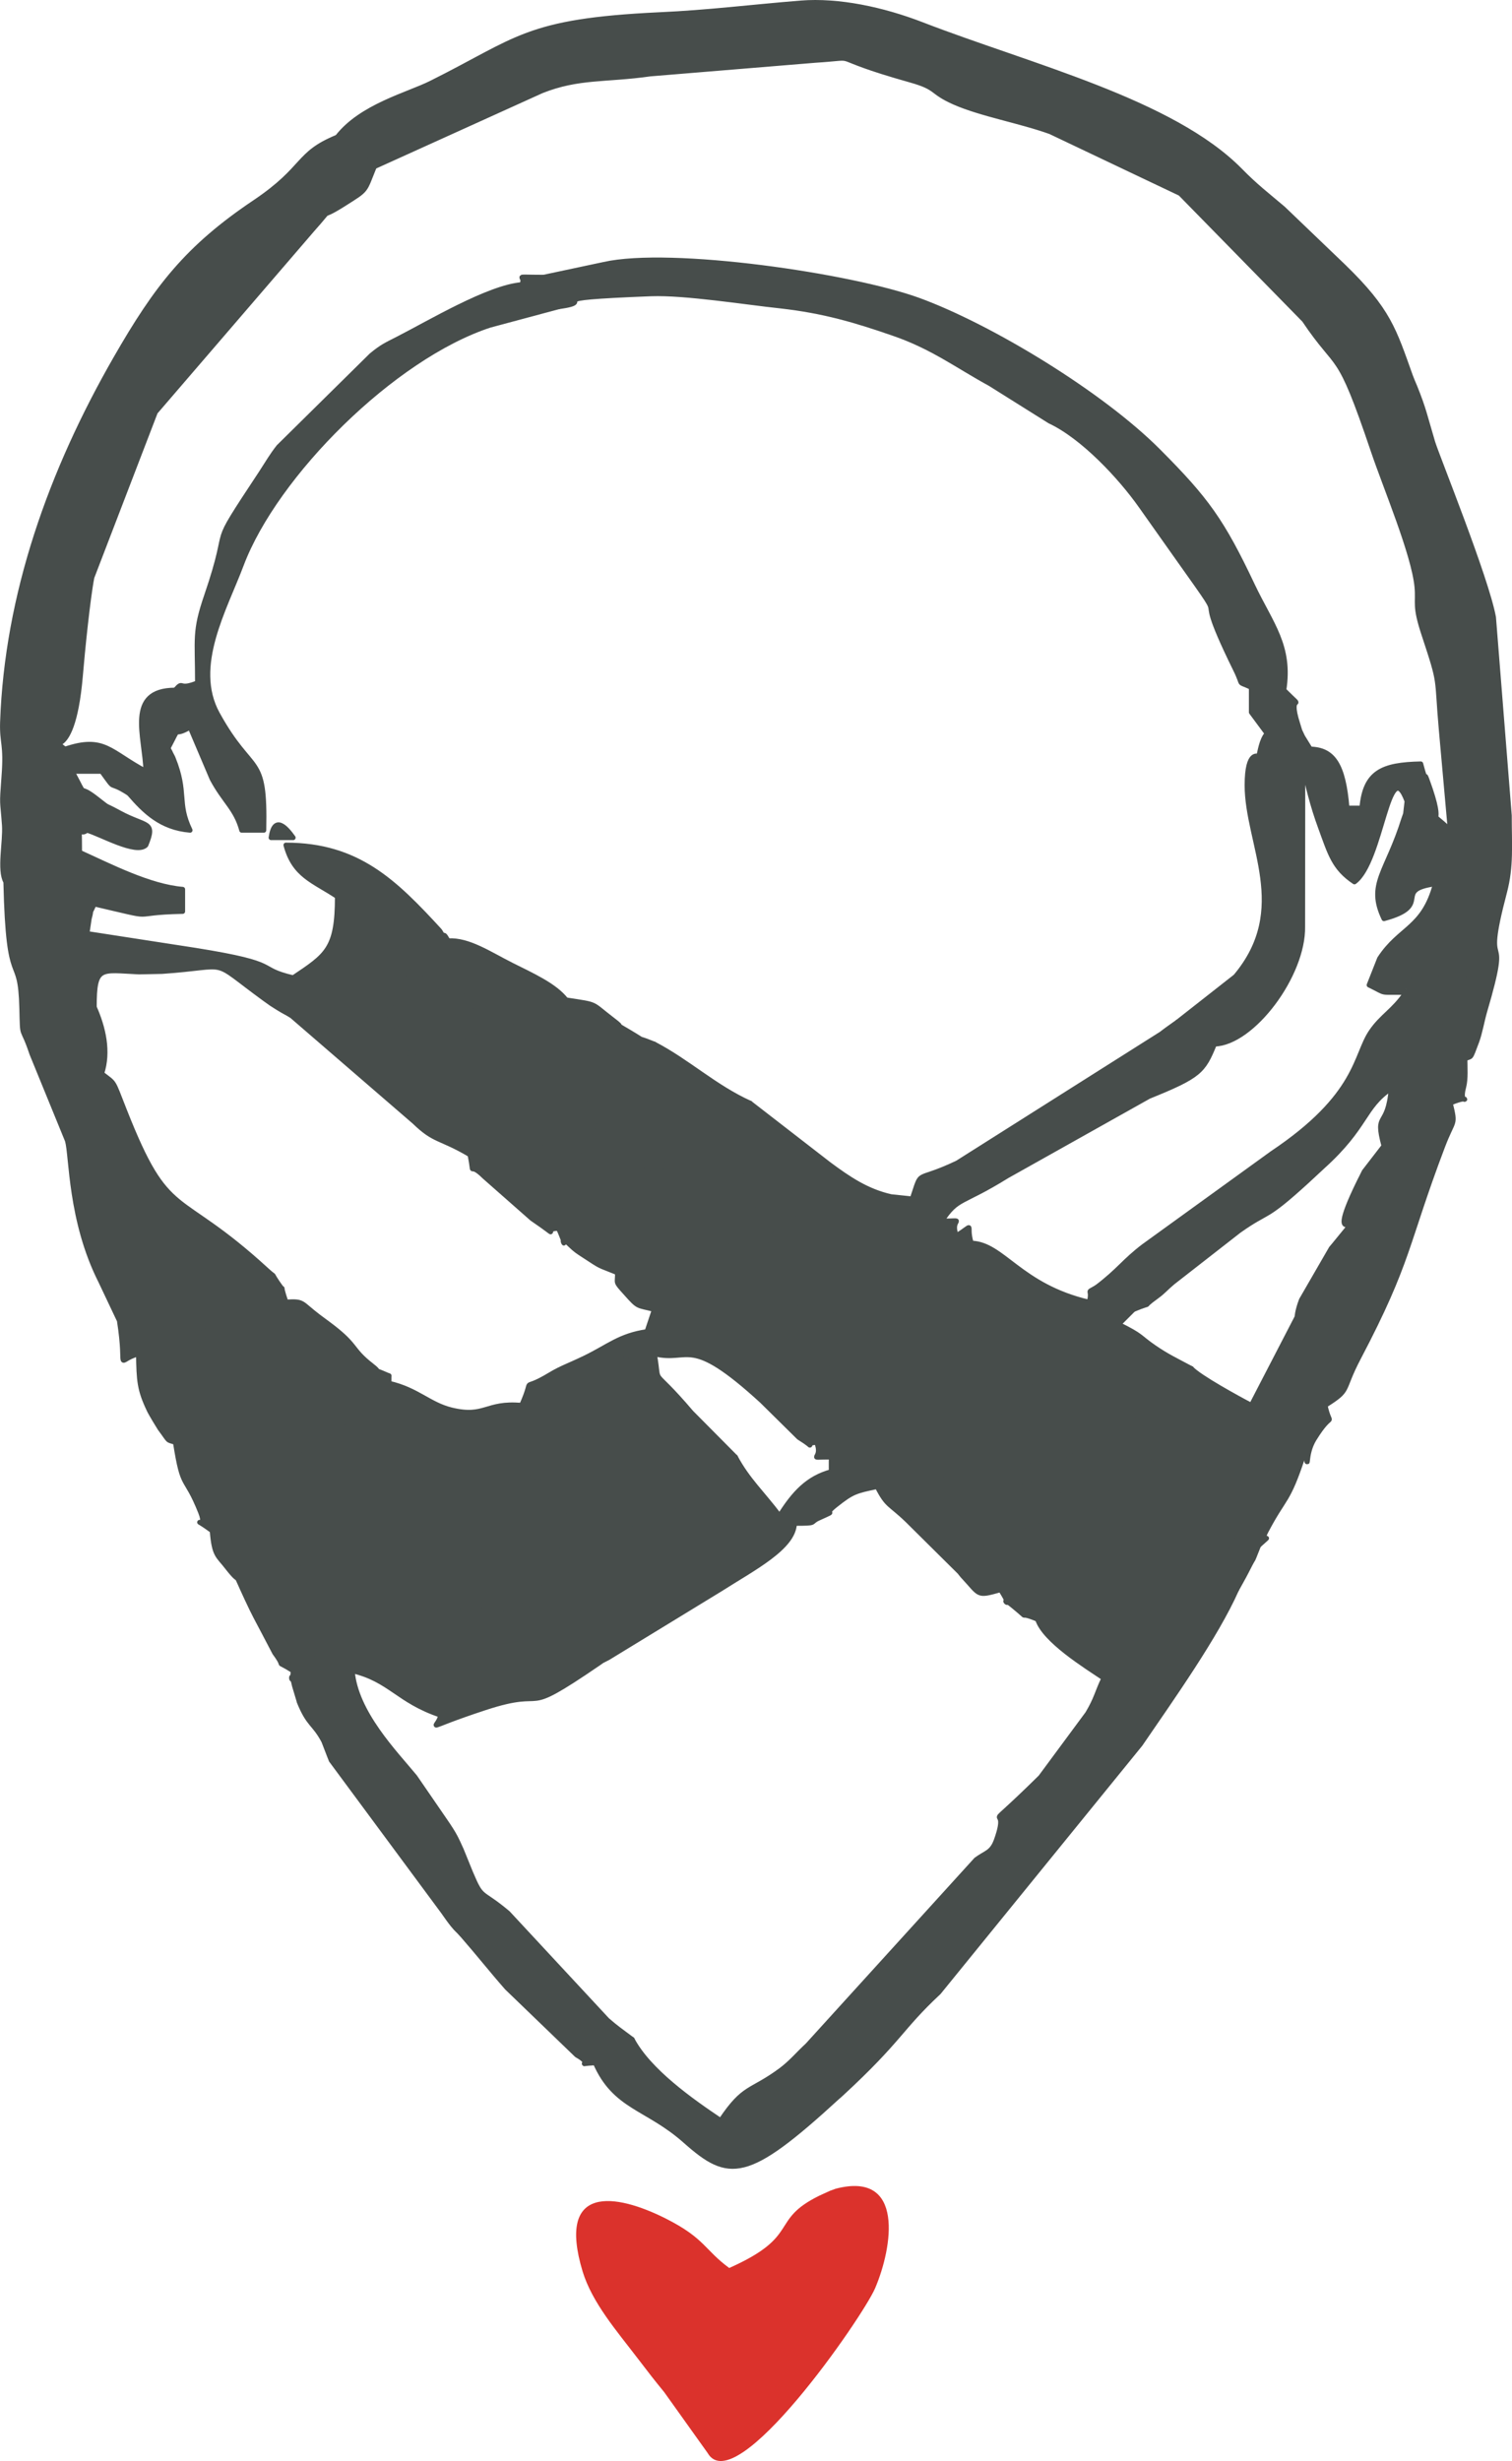
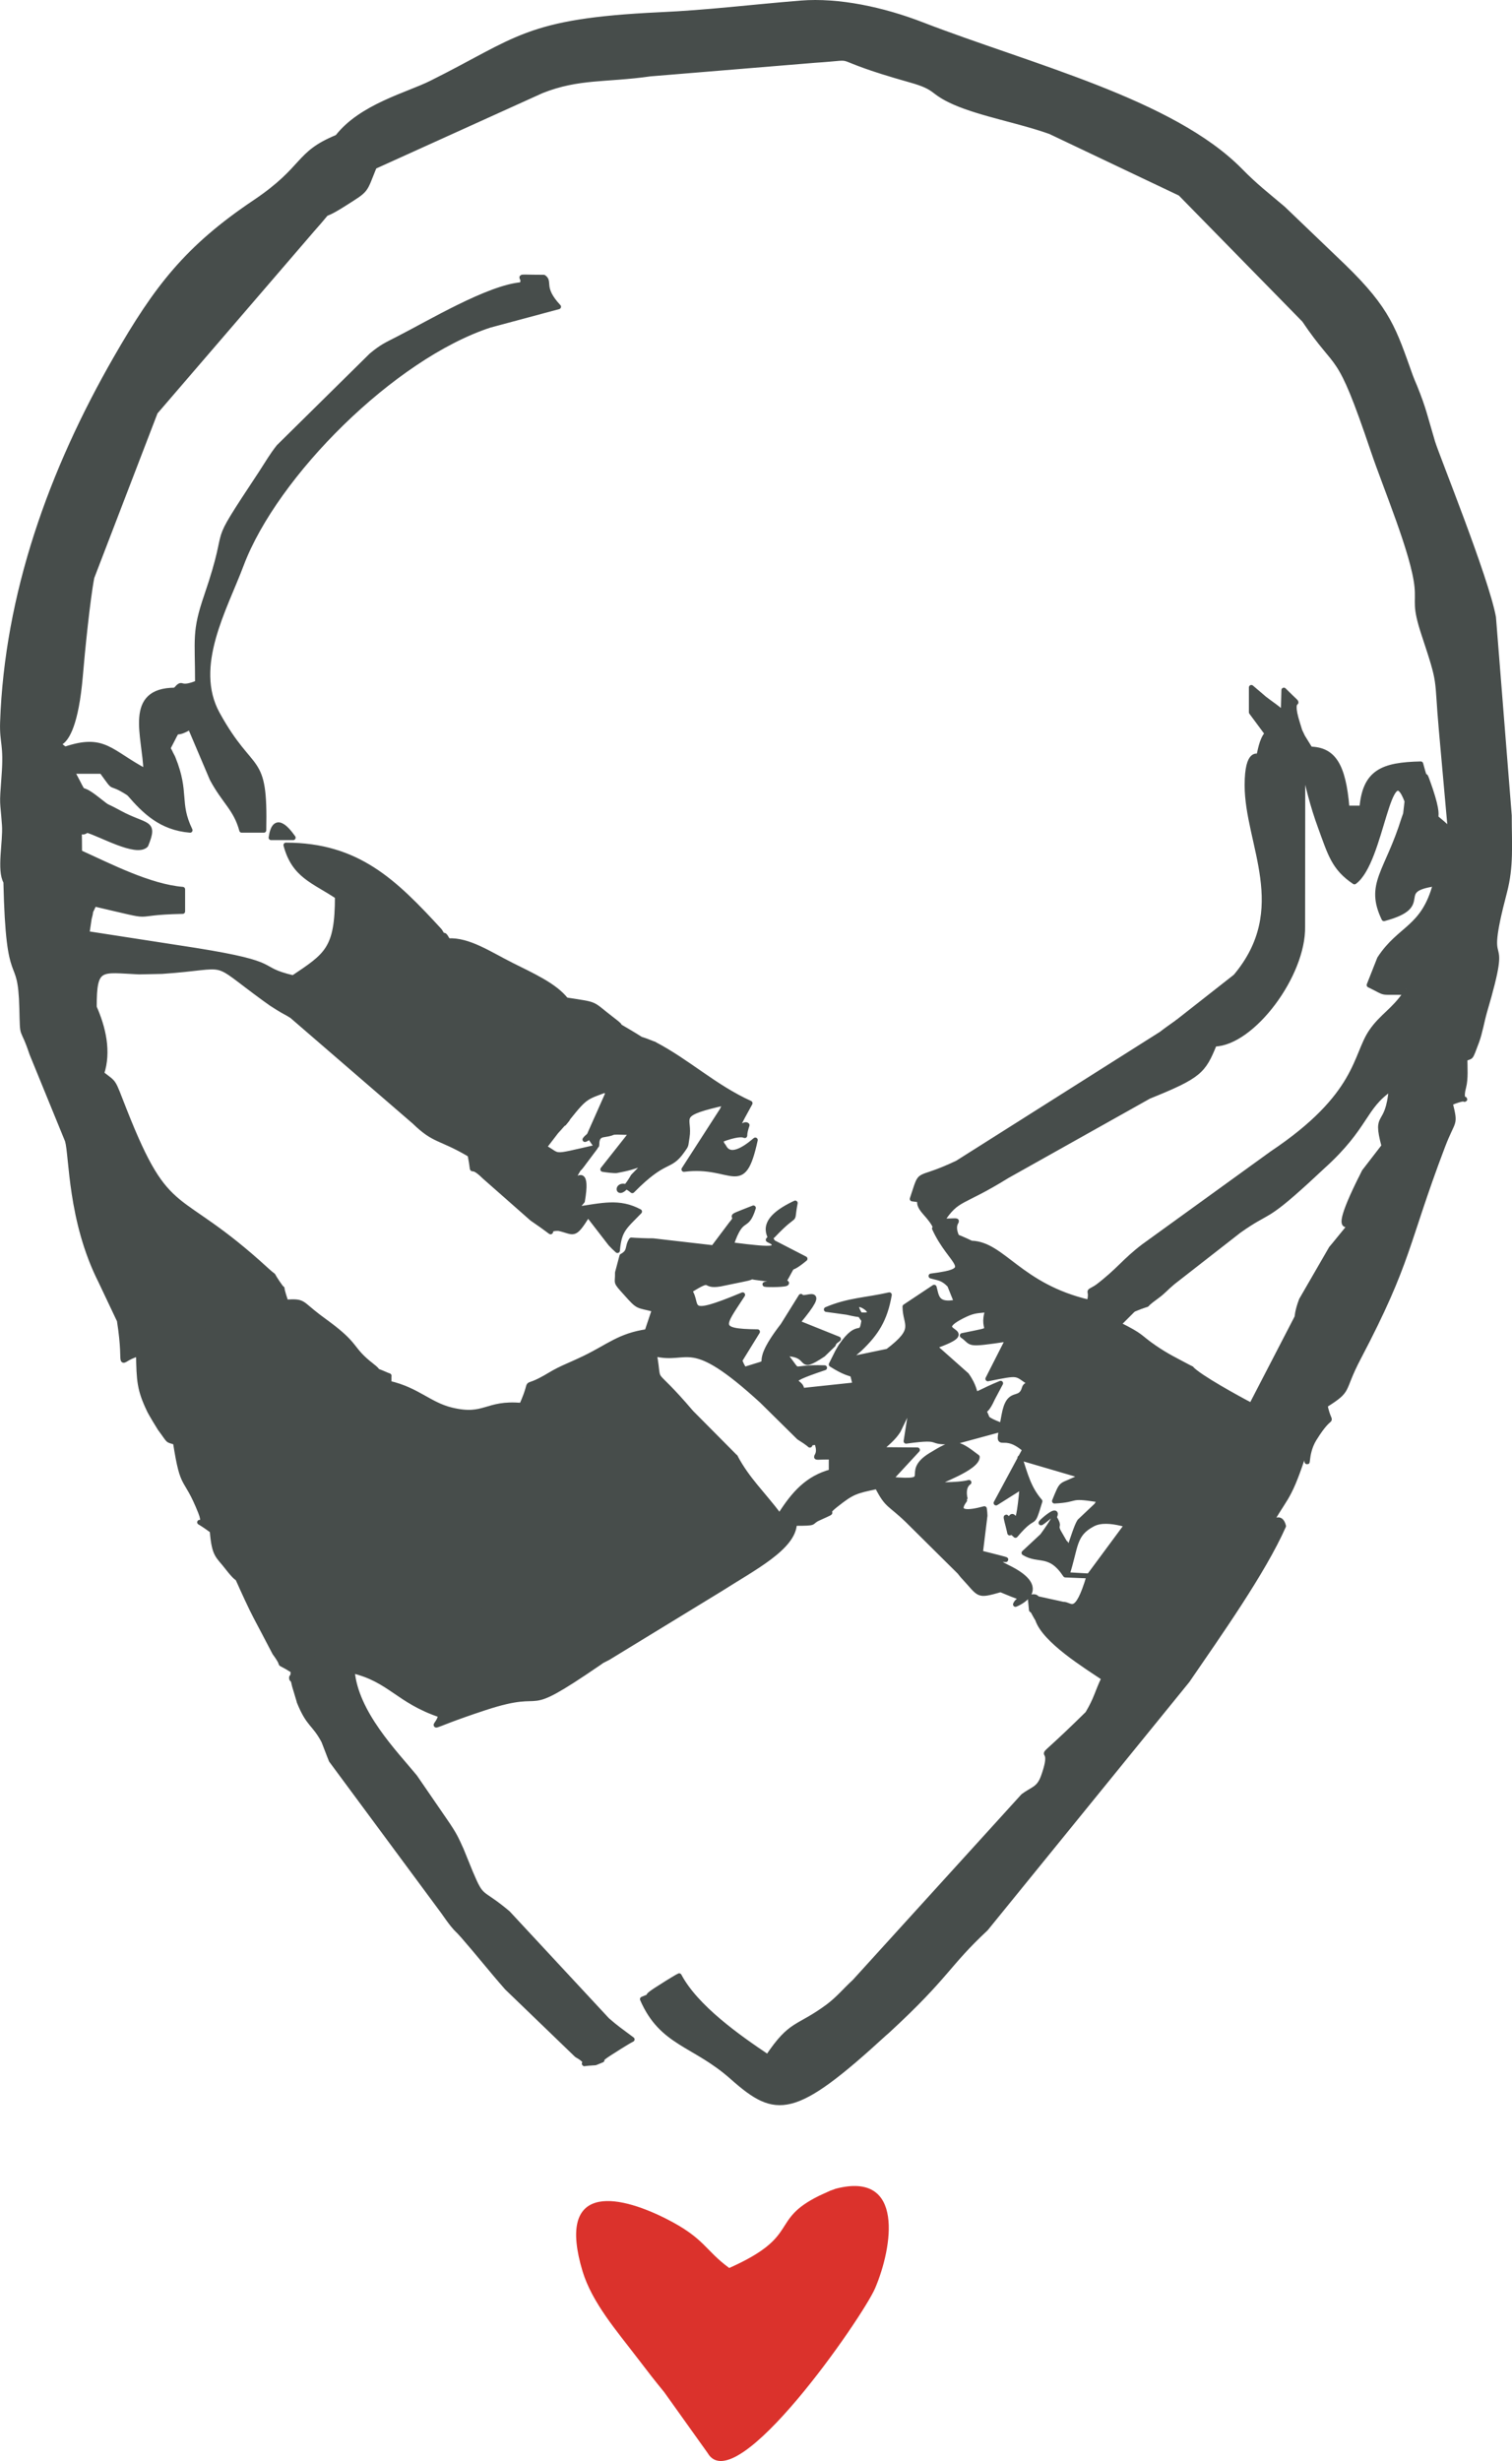
<svg xmlns="http://www.w3.org/2000/svg" xml:space="preserve" width="276px" height="449px" style="shape-rendering:geometricPrecision; text-rendering:geometricPrecision; image-rendering:optimizeQuality; fill-rule:evenodd; clip-rule:evenodd" viewBox="0 0 95.77 155.8">
  <defs>
    <style type="text/css"> .str0 {stroke:#474D4B;stroke-width:0.31;stroke-linejoin:round;stroke-miterlimit:22.926} .fil0 {fill:#474D4B} .fil1 {fill:#DB322C} </style>
  </defs>
  <g id="Layer_x0020_1">
    <g id="_3184509199488">
      <path class="fil0 str0" d="M17.17 53.03l1.4 0c-0.44,-0.62 -1.19,-1.47 -1.4,0z" />
      <path class="fil0 str0" d="M79.72 47.89c1.97,-0.77 0.95,0.83 1.48,-1.31l1.79 0.84 -0.48 -0.78c-0.04,-0.1 -0.13,-0.26 -0.18,-0.38 -0.04,-0.12 -0.08,-0.26 -0.12,-0.39 -0.75,-2.33 0.67,-0.62 -0.89,-2.18l-0.04 1.46c-0.36,-0.33 -0.76,-0.6 -0.88,-0.69l-0.32 -0.24c-0.04,-0.04 -0.19,-0.16 -0.22,-0.19l-0.6 -0.51 0 1.57 1 1.35c-0.37,0.41 -0.45,1.19 -0.54,1.45z" />
      <path class="fil0 str0" d="M82.52 92.24c0.06,-0.05 0.12,-0.22 0.14,-0.17 0.29,1.13 -0.05,0.06 0.58,-0.97 1.25,-2.02 1.05,-0.5 0.69,-2.13 1.58,-3.51 0.37,-0.63 -0.01,-1.86 -0.11,0.09 -0.26,0.1 -0.31,0.32l-2.13 3.24c-0.03,0.13 -0.04,0.25 -0.09,0.4l-0.73 2.1 1.86 -0.93z" />
      <path class="fil0 str0" d="M49.38 95.97c0.8,0 0.65,0.23 0.65,-0.46l0.29 0.93c1.52,0 0.92,-0.05 1.51,-0.32 1.48,-0.67 0.1,-0.04 1.09,-0.83 1.06,-0.84 1.25,-0.89 2.64,-1.18l-2.36 -0.13c0.07,-1.69 0.12,-1.65 -1.48,-2.67 0.48,1.15 -0.78,0.93 0.93,0.93l0 0.93c-1.48,0.4 -2.36,1.35 -3.27,2.8z" />
      <path class="fil0 str0" d="M8.17 50.23c1,1.16 2.04,2.18 3.87,2.33 -0.85,-1.76 -0.18,-2.35 -1.07,-4.55 -0.03,-0.09 -0.13,-0.25 -0.16,-0.32 -0.03,-0.08 -0.11,-0.22 -0.17,-0.32 -1.9,0.96 -0.1,-0.3 -1.5,1.65l-0.81 0.96c-0.03,-0.06 -0.12,0.16 -0.16,0.25z" />
      <path class="fil0 str0" d="M26.51 65.16c0.56,-3.57 1.01,-2.12 2.88,-2.08 1.37,0.03 0.23,0.31 1.28,-0.25l-1.21 -0.74c-0.15,-0.06 -0.64,-0.2 -0.8,-0.24 -0.31,-0.07 -1.31,-0.1 -1.68,-0.13l-0.82 2.54c0.03,0.12 0.06,0.25 0.09,0.38 0.39,1.56 0.61,1 0.7,2.29l1.39 -0.74c0.13,-0.07 0.38,-0.02 0.47,-0.26 0.11,-0.25 0.33,-0.2 0.5,-0.3 0.25,2.02 -0.12,0.87 0.93,2.02 0.45,-0.57 1.07,-0.03 -0.23,-2.02 2.09,-0.33 0.87,-0.03 2.07,-0.93l-1.55 -0.66c-0.08,-0.02 -0.21,-0.03 -0.29,-0.04 -0.08,-0.01 -0.21,-0.01 -0.28,0l-3.45 1.16z" />
      <path class="fil0 str0" d="M4.11 47.43c0.95,1.09 -1.3,0.76 1.34,0.93 -0.1,-0.06 -0.26,-0.35 -0.3,-0.2 -0.04,0.2 -0.47,0.56 -0.58,0.67l1.87 0c1.02,1.4 0.28,0.47 1.73,1.4 0.04,-0.09 0.13,-0.31 0.16,-0.25l0.81 -0.96c1.4,-1.95 -0.4,-0.69 1.5,-1.65 0.9,-1.69 0.15,-0.59 1.4,-1.34l-1.4 -1.4c0.62,0.51 0.47,-0.66 0.47,0.46 -0.59,-0.84 -1.82,1.25 -0.01,-1.4 -3.14,0 -1.91,2.94 -1.86,5.14 -2.29,-1.21 -2.63,-2.25 -5.13,-1.4z" />
      <path class="fil0 str0" d="M8.77 85.71c0.03,1.71 0.06,2.26 0.68,3.56 0.1,0.22 0.62,1.07 0.68,1.16 0.67,0.9 0.4,0.69 0.98,0.88 0.44,-0.72 0,-0.09 0.74,-0.89 0.37,-0.38 0.9,-1.19 1.5,-0.94 0.07,0.02 0.18,0.11 0.24,0.16l0.73 1.1c0.09,0.14 0.2,0.58 0.26,0.5 0.06,-0.08 0.13,0.38 0.26,0.53 0.02,-1.33 0.23,-1.97 0.9,-2.68l1.15 -0.87c0.94,-0.6 0.57,-0.35 1.21,-0.65 -1.96,-1.89 0.47,-0.3 -1.83,-0.83 -5.62,-1.27 -2.62,1.37 -3.76,-1.97 1.42,0.1 3.05,1.25 3.21,1.1 0.14,-0.14 0.34,0.21 0.52,0.3 -0.14,-0.99 -0.06,-0.36 0.1,-0.79 0.5,-1.24 1.5,-1.68 1.76,-2.01 -1.92,0.26 -2.44,0.75 -3.73,1.4l0.81 -1.69c0.4,-1.63 0.48,-0.61 -0.34,-1.58 -1.22,0.93 -0.72,2.14 -2.3,2.63 -1.82,0.58 -2.01,-1.83 -2.84,1.1l-0.14 0.13c0.02,-0.15 0.25,0.23 0.38,0.34 -0.77,0.67 0.55,1.71 -1.17,0.01z" />
      <path class="fil0 str0" d="M35.85 63.3c-0.71,-0.92 -2.19,-1.57 -3.42,-2.19 -1.42,-0.71 -2.75,-1.63 -4.05,-1.55 -5.32,1.18 -0.48,-1.57 -1.85,0.98l-0.58 1.15c-1.24,2.19 0.11,1.84 -2.24,1.69 0.96,1.14 1.27,0.8 1.52,2.26l0.01 0.32c0.52,1.29 1.14,0.04 1.5,2.47l3.26 -0.07c0.04,-0.08 0.14,0.18 0.24,0.21 0.01,-0.02 -0.6,-0.23 1.33,-0.81 0.16,-0.05 0.99,-0.02 1.24,-0.03 -0.31,-0.57 -0.81,-0.4 -0.79,-1.65 0.02,-1.3 0.15,-1.22 1.03,-1.76l2.8 -1.02z" />
      <path class="fil0 str0" d="M26.51 65.16l3.45 -1.16c0.07,-0.01 0.2,-0.01 0.28,0 0.08,0.01 0.21,0.02 0.29,0.04l1.55 0.66c-1.2,0.9 0.02,0.6 -2.07,0.93 1.3,1.99 0.68,1.45 0.23,2.02 -1.05,-1.15 -0.68,0 -0.93,-2.02 -0.17,0.1 -0.39,0.05 -0.5,0.3 -0.09,0.24 -0.34,0.19 -0.47,0.26l-1.39 0.74c-0.09,-1.29 -0.31,-0.73 -0.7,-2.29 -0.03,-0.13 -0.06,-0.26 -0.09,-0.38l0.82 -2.54c0.37,0.03 1.37,0.06 1.68,0.13 0.16,0.04 0.65,0.18 0.8,0.24l1.21 0.74c-1.05,0.56 0.09,0.28 -1.28,0.25 -1.87,-0.04 -2.32,-1.49 -2.88,2.08z" />
      <path class="fil0 str0" d="M6.44 67.97c0.46,-1.39 0.11,-2.9 -0.47,-4.21 -1.08,-1.27 -0.96,-1.54 -0.47,-3.3 0.64,-2.34 0.38,2.32 0.07,-0.87l-0.06 -0.49 0.14 -0.94c0.25,-0.92 -0.17,0.13 0.32,-0.93 4.4,1.02 1.86,0.55 5.6,0.47l0 -1.4c-2.11,-0.18 -4.56,-1.45 -6.53,-2.34 -1.55,-2.4 -0.51,-2.69 -1.57,-4.09l0.63 3.16c-0.77,0.8 -0.27,0.4 -1.37,0.94 -0.01,0 -0.98,0.25 -1.07,0.28 1.68,0.78 0.38,0.22 0.85,0.77l0.98 1.85c0.03,-0.07 0.12,0.23 0.14,0.36 -0.09,0.11 -0.28,0.18 -0.37,0.22l-0.68 0.3c-1.83,0.36 -0.81,-0.52 -0.81,-0.52 -0.53,1.56 -0.27,0.2 0.79,1.01 1.88,1.43 0.66,3.63 -0.03,4.12 0.17,0.04 0.37,-0.06 0.66,-0.03 0.08,0 0.35,0.01 0.43,0.04 0.56,0.2 0.39,-0.04 0.86,0.93 -0.63,1.07 -1.78,0.64 -1.9,0.63 1.3,0.39 1.95,0.52 2.35,2.06 0.31,1.21 0.02,1.33 -1.04,1.98 1.87,-0.06 1.36,-0.51 1.72,0.6 0.52,1.59 -0.74,1.09 1.76,1.73 -0.32,-0.8 -0.35,-1.32 -0.93,-2.33z" />
      <path class="fil0 str0" d="M57.78 75.9c0.96,0.12 0.03,0 0.82,0.88 1.47,1.63 -0.32,0.77 1.98,1.45 -0.48,-1.15 0.78,-0.93 -0.93,-0.93 1.03,-1.54 1.18,-1.02 4.15,-2.86l8.97 -5.03c3.22,-1.3 3.45,-1.59 4.15,-3.31 -0.56,-0.51 0.23,0.01 -0.87,-0.66 -1.21,-0.74 0.04,-0.12 -1.46,-0.74 -0.46,0.33 -0.71,0.5 -1.03,0.75l-12.92 8.17c-2.77,1.32 -2.19,0.3 -2.86,2.28z" />
      <line class="fil0 str0" x1="57.78" y1="75.9" x2="64.32" y2="72.63" />
-       <path class="fil0 str0" d="M63.38 100.64c1.03,1.64 -0.31,0.13 0.78,1.02 1.31,1.07 0.07,0.24 1.56,0.85 -0.14,-0.2 -0.38,-0.73 -0.39,-0.59l-0.08 -0.81c0.15,-0.02 0.36,-0.08 0.44,0.09l1.64 0.36c0.5,-0.03 0.84,0.93 1.65,-1.79l-1.5 -0.06c-0.99,-1.49 -1.67,-0.82 -2.62,-1.4l1.16 -1.08c2.49,-3.42 -1.65,0.54 0.63,-1.37 0.61,0.93 0.14,0.56 0.39,1.09l0.42 0.73c0.04,-0.08 0.15,0.28 0.25,0.4 0.2,-0.55 0.47,-1.47 0.67,-1.77l1.09 -1.03c0.05,-0.19 0.23,-0.16 0.33,-0.24 -0.1,-0.05 -0.25,-0.09 -0.33,-0.11 -1.86,-0.29 -1.1,0.02 -2.68,0.1 0.56,-1.37 0.3,-0.82 1.73,-1.59l-3.92 -1.15c0.37,1.13 0.57,1.94 1.27,2.75 -0.57,1.87 -0.19,0.54 -1.55,2.16 -0.58,-0.58 -0.22,0.36 -0.45,-0.52 -0.33,-1.26 0,-0.21 0.12,-0.52 0.28,-0.75 0.43,1.55 0.75,-2.05l-1.65 1.04 1.82 -3.38c-1.62,-1.41 -1.81,0.56 -1.32,-2.17 0.31,-1.73 1.01,-0.77 1.29,-1.72 0.06,-0.23 0.26,-0.19 0.37,-0.31 -0.99,-0.64 -0.6,-0.69 -2.68,-0.28l1.28 -2.52c-2.8,0.42 -2.18,0.27 -2.9,-0.22 2.49,-0.52 1.08,-0.07 1.62,-1.64 -0.63,0.09 -0.81,0.03 -1.42,0.31 -2.73,1.3 1.36,0.84 -1.96,2.02l2.04 1.81c1.04,1.47 -0.2,1.49 2.15,0.52l-0.51 0.96c-0.65,1.45 -0.73,0.21 -0.35,1.23 0.06,0.16 0.87,0.47 1.33,0.61l-3.28 0.89c-2.08,0.14 -0.59,-0.38 -3.18,-0.02l0.39 -2.5c-0.09,0.12 -0.14,0.3 -0.19,0.4l-0.69 1.43c-0.28,0.45 -0.73,0.83 -1.18,1.2l2.39 0.02 -1.72 1.86c3,0.26 0.7,-0.38 2.55,-1.52 1.49,-0.91 1.63,-0.91 2.96,0.11 -0.02,0.72 -2.51,1.55 -2.71,1.75 3.62,0.06 1.55,-0.75 1.95,0.93 0.01,0.03 -1.1,1.22 1.21,0.59 0.02,0.14 0.04,0.32 0.04,0.44l-0.29 2.36c3.66,0.92 -0.36,-0.09 1.68,0.89 2.98,1.43 0.54,2.37 0.54,2.37 0.3,-0.68 1.32,0.03 -0.94,-0.93z" />
      <path class="fil0 str0" d="M73.19 95.97c-0.12,2.1 -0.06,1.09 0.46,3.27l-0.46 -2.33c0.19,0.03 0.44,-0.07 0.57,0.16 0.04,0.06 1.97,0.74 2.54,0.27 0.9,-0.75 0.37,0.11 0.16,-0.61 0.57,1.63 0.69,1.1 -0.94,2.04 1.71,0.84 0.89,0.84 2.8,0.01 -1.88,3.77 -0.38,0.39 0,1.86 0.08,-0.15 0.47,-0.83 0.64,-1.17 0.71,-1.41 0.13,-0.07 0.76,-1.63l-2.33 1.4 1.35 -2.55c0.05,-0.11 0.14,-0.32 0.19,-0.39 0.01,-0.03 0.06,-0.11 0.07,-0.13 0.02,-0.03 0.08,-0.1 0.09,-0.13 0.04,-0.07 0.18,-0.24 0.22,-0.33 0.31,-0.72 0.44,0.61 0.41,-1.6 -1.85,0.57 -0.5,0.33 -2.5,0.53 -0.12,0.02 -0.26,0.03 -0.38,0.04l-1.79 0.32c-0.05,-0.32 0.96,-1.27 1.4,-2.76 -2.37,0.18 -2.28,-0.44 -3.02,0.46l-1.09 -1.18c-0.24,-0.43 -0.16,-0.87 -0.2,-1.42l-1.67 1.04c0.59,-1.63 0.57,-1.1 1.97,-1.36 0.17,-0.03 0.36,-0.06 0.51,-0.08l1.17 -0.26c-0.89,-0.57 -0.86,-0.43 -0.1,-1.21 1.27,-1.27 0.78,0.23 1.44,-1.59 -1.09,-0.58 -1.53,-0.78 -2.34,-1.33 -1.06,-0.73 -0.69,-0.68 -2.27,-1.47 -0.04,0.14 -0.15,0.18 -0.19,0.39l-1.03 1.36c-0.09,0.1 -0.23,0.21 -0.31,0.29 -0.08,0.09 -0.24,0.18 -0.33,0.29l1.62 0.76c2.07,-0.25 0.24,0.48 2.11,-1.22 -2.34,1.76 -2.39,0.61 -4.97,1.53 0.42,-0.48 1.37,-0.57 1.7,-2.25 -2.42,0.52 -3.35,1.29 -4.2,3.51 2.57,-0.3 1.29,-0.66 3.3,-0.53 1.67,0.1 1.71,-0.35 2.77,0.07 -0.34,0.77 1.42,0.31 -1.16,1.26 -0.93,0.34 0.9,-0.28 -2.52,-0.11l-1.19 0.2c-0.13,0.01 -0.26,0.04 -0.39,0.05 -0.11,0.01 -0.26,0.02 -0.36,0.02 -0.13,0 -0.5,-0.05 -0.6,-0.07 -0.54,-0.1 -0.33,-0.2 -0.48,-0.23 -0.08,2.58 -0.45,0.03 1.03,1.65 1.15,1.26 2.19,1.79 4.26,0.94 0.17,-0.08 1.12,-0.66 1.24,-0.75l-0.51 0.69c-0.07,0.08 -0.18,0.22 -0.27,0.33 -0.1,0.11 -0.48,0.52 -0.58,0.63l-0.61 0.63c1.79,2.21 0.49,-0.4 1.9,1.39l0.54 0.8c0.12,0.18 0.2,0.32 0.31,0.47 0.1,0.16 0.17,0.36 0.32,0.5l0.12 -1.37c0.03,-0.16 0.06,-0.31 0.09,-0.47 0.03,-0.16 0.09,-0.34 0.12,-0.48 0.04,-0.14 0.08,-0.32 0.14,-0.48 0.75,0.85 0.57,0.14 0.8,1.53 0.32,1.89 0.69,0.82 -0.33,0.8z" />
      <path class="fil0 str0" d="M11.1 43.69c-1.81,2.65 -0.58,0.56 0.01,1.4 0,-1.12 0.15,0.05 -0.47,-0.46l1.4 1.4 1.39 3.27c0.77,1.45 1.51,1.89 1.88,3.26l1.4 0c0.11,-5.02 -0.71,-3.32 -2.94,-7.37 -1.65,-3.01 0.47,-6.65 1.52,-9.45 2.15,-5.69 9.6,-13.14 15.73,-15.15l4.36 -1.17c-1.14,-1.22 -0.5,-1.57 -0.94,-1.87 -2.19,0 -1.03,-0.14 -1.4,0.47 -2.09,0.17 -5.85,2.42 -7.79,3.41 -0.8,0.41 -1.04,0.5 -1.73,1.07l-5.87 5.79c-0.44,0.56 -0.66,0.96 -1.13,1.68 -3.53,5.34 -1.66,2.57 -3.44,7.76 -0.78,2.28 -0.57,2.66 -0.57,5.5 -1.28,0.52 -0.84,-0.19 -1.41,0.46z" />
      <path class="fil0 str0" d="M33.04 88.97c2.02,-1.47 -0.03,-1.71 2.8,-0.46 -0.07,0.87 0.84,0.79 -1.34,1.28 -0.96,0.21 -0.6,-1.21 0.41,1.05 -2.81,-0.79 -1.79,-0.25 -3.01,0.57 -0.94,-0.53 -0.22,-1.91 -3.79,-0.4l-1.6 1.43 8.13 -0.38c0.12,0 0.23,0.02 0.36,0.02l0.84 -0.01c0.27,-0.02 1.7,-0.25 2.34,-0.3l-1.8 2.08c-0.08,0.06 -0.18,0.14 -0.26,0.19l-1.68 0.82c-0.86,-1.83 -0.26,-0.97 0.78,-2.05 -1.56,0.31 -2.81,1.7 -3.24,2.7 1.46,1.41 1.57,0.73 3.06,0.54 1.84,-0.24 0.74,0.16 1.74,1.43 0.95,-2 0.09,-1.23 2.8,-1.97 -1.75,2.56 -1.92,0.24 -3.27,6.06 0.12,-0.09 0.25,-0.42 0.31,-0.33l2.67 -2.99c1.3,-1.8 0.79,-2.29 2.26,-2.64 0.1,-0.02 0.24,-0.03 0.34,-0.04 1.33,-0.09 0.98,0.6 2.82,0.4l-2.69 -1.31c-0.11,-0.03 -0.29,-0.01 -0.42,-0.09 0.96,-0.87 1.33,-1.35 1.71,-2.33 0.48,0.88 0.53,0.36 0.47,2.13 0.87,0.1 3.41,0.08 1.76,-1.2 2.18,0 0.07,0.18 1.04,-0.93l-2.79 -2.81c-2.7,-3.17 -1.94,-1.45 -2.34,-3.72 -1.02,0.84 -0.71,0.02 -0.82,1.45 -0.2,2.76 0.63,1.08 0.69,1.15 0.94,0.96 0.22,1 0.7,2.68 -1.82,-0.52 -0.09,-0.9 -1.38,0.31 -1.27,1.18 -0.46,-0.4 -0.6,1.4 -1.03,-0.88 -0.82,-1.46 -2.5,-1.79l-0.68 -0.07c0.26,-0.96 0.53,-1.53 1.09,-2.22l1.26 -1.75c1.62,-3.11 0.27,-2 1.77,-2.57 -1.73,0.25 -2.45,0.95 -3.94,1.67 -1.06,0.51 -1.46,0.62 -2.18,1.05 -2.05,1.24 -0.9,-0.13 -1.82,1.95z" />
      <path class="fil0 str0" d="M88.59 62.36c1.04,0.32 1.28,-0.02 0.47,0.47 -0.79,1.17 -1.52,1.48 -2.2,2.47 -1.05,1.52 -0.77,4.03 -6.29,7.72l-8.12 5.87c-1.29,0.98 -1.53,1.5 -2.99,2.61 0.51,0.75 -0.18,1.4 0.61,0.55l1.72 0.85c1.57,-0.64 0.21,0.09 1.48,-0.83 0.43,-0.31 0.53,-0.48 1.02,-0.89l4.18 -3.26c1.96,-1.39 1.54,-0.61 4.32,-3.15l0.97 -0.9c2.85,-2.57 2.56,-3.76 4.36,-4.97 -0.22,2.64 -1.07,1.38 -0.46,3.65 2.85,-1.04 -0.74,-0.24 1.61,-1.24l0.98 -0.08c0.26,-2.04 -0.39,-2.7 1.61,-3.73l0 2.33c1.69,-0.7 0.46,0.42 0.85,-1.01 0.14,-0.53 0.08,-1.26 0.08,-1.79 -1.84,0.6 -0.28,0.78 -1.4,0 0.24,-3.28 0.06,-3.29 1.4,-5.06 -1.22,-0.04 -3.16,-0.16 -4.2,0.39z" />
      <path class="fil0 str0" d="M88.12 67.03l0.14 0.14c-0.01,-0.01 -0.18,-0.09 -0.14,-0.14z" />
      <path class="fil0 str0" d="M29.77 73.1c0.33,1.64 -0.19,0.3 0.91,1.39l3.02 2.66c2.1,1.43 0.5,0.59 1.68,0.62 1,0.21 0.94,0.62 1.86,-0.88l1.43 1.85c0.14,0.15 0.28,0.29 0.44,0.43 0.11,-1.3 0.44,-1.48 1.4,-2.47 -1.3,-0.69 -2.34,-0.39 -4.06,-0.14l0.44 -0.52c0.69,-3.94 -2.3,1.54 -0.34,-1.86 0.19,-0.34 0,0.03 0.47,-0.62l0.69 -0.92c-2.9,0.66 -2.16,0.57 -3.24,-0.01l0.76 -0.99c0.05,-0.05 0.16,-0.17 0.21,-0.23 1.34,-1.54 -0.47,0.64 0.55,-0.64 1.16,-1.46 1.14,-1.29 2.65,-1.87l-1.32 2.97c-0.06,0.07 -0.2,0.16 -0.27,0.27 0.12,-0.02 0.27,-0.21 0.34,-0.11 0.81,1.19 0.02,-0.08 0.84,-0.19 1.03,-0.15 0.01,-0.2 1.79,-0.14l-1.84 2.33c0.15,0.03 0.72,0.1 0.87,0.08 0.81,-0.16 0.91,-0.19 1.93,-0.54l-0.88 0.9c-1.13,1.99 -1.22,-0.09 -0.05,0.91 2.13,-2.16 2.33,-1.34 3.17,-2.53 0.29,-0.41 0.2,-0.27 0.3,-0.84 0.21,-1.26 -0.76,-1.44 1.93,-2.08 0.22,-0.06 0.44,-0.08 0.66,-0.09 -0.07,0.16 -0.28,0.15 -0.36,0.42l-2.43 3.77c3.11,-0.4 3.73,1.78 4.52,-1.86 -1.71,1.47 -1.94,0.44 -2.04,0.35 -0.05,-0.04 -0.13,-0.22 -0.15,-0.35l0.32 -0.12c1.8,-0.6 0.92,0.44 1.35,-0.82 -0.27,-0.27 -1.33,1.34 0.19,-1.39 -2.27,-1.03 -3.92,-2.62 -6.07,-3.74 -1.26,1.61 -1.38,1.09 -1.96,1.54l-0.46 0.57c-0.03,0.07 -0.09,0.26 -0.12,0.33l-0.26 0.82c-0.09,-0.07 -0.16,-0.19 -0.22,-0.26l-1.64 -2.07c-0.76,2.02 0.36,1.08 -1.4,1.8 0.01,-0.1 0.1,-0.22 0.11,-0.27l0.21 -0.59c0.02,-0.08 0.06,-0.24 0.08,-0.32 0.26,-1.17 0.37,0.51 0.1,-1.08 -2.1,1.04 -0.63,0.46 -1.54,1.29l-0.91 0.83c-1.1,1.34 -0.21,1.09 -0.86,3.01 -2.51,-1.15 -0.05,0.68 -1.04,-0.87 -0.06,-0.08 -0.12,-0.21 -0.15,-0.29 -0.03,-0.08 -0.03,-0.22 -0.05,-0.3 -0.01,-0.13 0.31,-1.62 0.31,-1.64 -6.64,1.08 3.53,1.43 -2.79,2.37l0.92 2.13z" />
      <path class="fil0 str0" d="M79.72 47.89c-0.01,0.01 -0.73,-0.43 -0.73,1.82 0,3.72 2.87,7.83 -0.73,12.11l-3.67 2.88c1.5,0.62 0.25,0 1.46,0.74 1.1,0.67 0.31,0.15 0.87,0.66 2.41,-0.06 5.65,-4.38 5.59,-7.45l0.01 -10.29c0.33,1.42 0.59,2.58 1.12,4.02 0.62,1.69 0.85,2.58 2.15,3.45 1.76,-1.29 2.15,-8.28 3.33,-5.11l-0.09 0.79c-0.02,0.09 -0.08,0.22 -0.11,0.32 -1.06,3.41 -2.32,4.12 -1.26,6.33 3.19,-0.85 0.45,-1.82 3.26,-2.21 2.22,-1.37 -0.04,0.95 0.82,-0.7l0.05 -1.37c-0.01,-0.1 -0.08,-0.2 -0.09,-0.42 -0.02,-0.22 -0.12,-0.28 -0.12,-0.43 0.02,0.01 0.32,0.1 0.81,0.37 1.35,0.76 0.33,0.26 0.42,0.35 0.6,-1.36 0.57,-0.81 0.6,-1.81l-1.55 0.62c-1.76,-1.66 -0.16,0.38 -1.48,-3.21 -0.23,-0.64 0.03,0.56 -0.39,-0.99 -2.42,0.05 -3.54,0.51 -3.73,2.8l-0.94 0c-0.23,-2.79 -0.89,-3.7 -2.33,-3.74l-1.79 -0.84c-0.53,2.14 0.49,0.54 -1.48,1.31z" />
      <path class="fil0 str0" d="M90.92 52.56l0.14 0.14c-0.01,-0.01 -0.18,-0.09 -0.14,-0.14z" />
      <path class="fil0 str0" d="M87.66 72.55l-1.25 1.62c-0.06,0.12 -0.25,0.51 -0.32,0.64 -2.61,5.33 1.23,0.56 -1.56,3.97 -0.05,0.07 -0.15,0.17 -0.21,0.25l-1.89 3.27c-0.27,0.72 -0.26,1.01 -0.28,1.09l-2.89 5.58c-0.81,-0.42 -3.31,-1.79 -3.8,-2.33 -0.66,1.82 -0.17,0.32 -1.44,1.59 -0.76,0.78 -0.79,0.64 0.1,1.21l-1.17 0.26c-0.15,0.02 -0.34,0.05 -0.51,0.08 -1.4,0.26 -1.38,-0.27 -1.97,1.36l1.67 -1.04c0.04,0.55 -0.04,0.99 0.2,1.42l1.09 1.18c0.74,-0.9 0.65,-0.28 3.02,-0.46 -0.44,1.49 -1.45,2.44 -1.4,2.76l1.79 -0.32c0.12,-0.01 0.26,-0.02 0.38,-0.04 2,-0.2 0.65,0.04 2.5,-0.53 0.03,2.21 -0.1,0.88 -0.41,1.6 -0.04,0.09 -0.18,0.26 -0.22,0.33 -0.01,0.03 -0.07,0.1 -0.09,0.13 -0.01,0.02 -0.06,0.1 -0.07,0.13 -0.05,0.07 -0.14,0.28 -0.19,0.39l-1.35 2.55 2.33 -1.4c1.14,-1.02 -0.08,0.13 0.49,-0.94 1.16,-2.2 1.34,-1.73 2.31,-4.66l-1.86 0.93 0.73 -2.1c0.05,-0.15 0.06,-0.27 0.09,-0.4l2.13 -3.24c0.05,-0.22 0.2,-0.23 0.31,-0.32 0.38,1.23 1.59,-1.65 0.01,1.86 1.65,-1.04 0.98,-0.84 2.12,-3.01 3.25,-6.18 2.97,-7.18 5.32,-13.37 0.69,-1.82 0.85,-1.27 0.49,-2.76l0 -2.33c-2,1.03 -1.35,1.69 -1.61,3.73l-0.98 0.08c-2.35,1 1.24,0.2 -1.61,1.24z" />
-       <path class="fil0 str0" d="M34.44 17.55c0.44,0.3 -0.2,0.65 0.94,1.87 2.76,-0.39 -1.85,-0.52 5.85,-0.82 2.16,-0.08 6.02,0.54 8.2,0.77 2.75,0.31 4.74,0.9 7.14,1.73 2.49,0.85 4.05,2.05 6.14,3.19l3.78 2.37c2.1,0.98 4.47,3.52 5.77,5.36 7.32,10.38 2.42,3.08 5.99,10.35 0.58,1.17 0.05,0.69 1.01,1.15l0.6 0.51c0.03,0.03 0.18,0.15 0.22,0.19l0.32 0.24c0.12,0.09 0.52,0.36 0.88,0.69l0.04 -1.46c0.44,-2.8 -0.82,-4.18 -1.98,-6.62 -1.94,-4.1 -2.92,-5.45 -5.96,-8.5 -3.63,-3.65 -10.65,-7.9 -15.19,-9.56 -4.25,-1.55 -15.7,-3.23 -19.94,-2.27l-3.81 0.81z" />
      <path class="fil0 str0" d="M5.51 59.1l0.06 0.49c0.31,3.19 0.57,-1.47 -0.07,0.87 -0.49,1.76 -0.61,2.03 0.47,3.3 0,-2.66 0.38,-2.34 2.83,-2.23l1.46 -0.03c4.55,-0.31 2.87,-0.91 6.51,1.74 0.52,0.37 0.35,0.26 0.83,0.56 0.41,0.26 0.57,0.31 0.89,0.52l7.76 6.7c1.3,1.26 1.58,0.94 3.52,2.08l-0.92 -2.13c6.32,-0.94 -3.85,-1.29 2.79,-2.37 0,0.02 -0.32,1.51 -0.31,1.64 0.02,0.08 0.02,0.22 0.05,0.3 0.03,0.08 0.09,0.21 0.15,0.29 0.99,1.55 -1.47,-0.28 1.04,0.87 0.65,-1.92 -0.24,-1.67 0.86,-3.01l0.91 -0.83c0.91,-0.83 -0.56,-0.25 1.54,-1.29 0.27,1.59 0.16,-0.09 -0.1,1.08 -0.02,0.08 -0.06,0.24 -0.08,0.32l-0.21 0.59c-0.01,0.05 -0.1,0.17 -0.11,0.27 1.76,-0.72 0.64,0.22 1.4,-1.8l1.64 2.07c0.06,0.07 0.13,0.19 0.22,0.26l0.26 -0.82c0.03,-0.07 0.09,-0.26 0.12,-0.33l0.46 -0.57c0.58,-0.45 0.7,0.07 1.96,-1.54 -1.4,-0.57 -0.32,-0.01 -1.56,-0.75 -1.33,-0.78 -0.08,-0.04 -1.09,-0.8 -1.43,-1.09 -0.84,-0.92 -2.94,-1.25l-2.8 1.02c-0.88,0.54 -1.01,0.46 -1.03,1.76 -0.02,1.25 0.48,1.08 0.79,1.65 -0.25,0.01 -1.08,-0.02 -1.24,0.03 -1.93,0.58 -1.32,0.79 -1.33,0.81 -0.1,-0.03 -0.2,-0.29 -0.24,-0.21l-3.26 0.07c-0.36,-2.43 -0.98,-1.18 -1.5,-2.47l-0.01 -0.32c-0.25,-1.46 -0.56,-1.12 -1.52,-2.26 2.35,0.15 1,0.5 2.24,-1.69l0.58 -1.15c1.37,-2.55 -3.47,0.2 1.85,-0.98 -0.08,-0.12 -0.22,-0.42 -0.28,-0.34 -0.05,0.09 -0.2,-0.25 -0.27,-0.32 -2.82,-3.06 -5.16,-5.4 -9.72,-5.4 0.52,1.95 1.75,2.25 3.26,3.26 0,3.33 -0.67,3.71 -2.8,5.14 -2.5,-0.59 -0.5,-0.83 -6.2,-1.74l-6.86 -1.06z" />
-       <path class="fil0 str0" d="M35.38 77.77c0.86,1.97 -0.26,0.05 0.72,1.03 0.34,0.33 0.48,0.42 0.85,0.66 1.27,0.83 0.84,0.57 2.16,1.11l0.28 -1.05c0.55,-0.29 0.31,-0.6 0.6,-1.02 0.18,0.02 1.16,0.06 1.37,0.05l3.82 0.44 1.15 -1.53c0.66,-0.72 -0.67,-0.18 1.39,-0.99 -0.46,1.47 -0.72,0.32 -1.4,2.33 5.96,0.77 -0.41,-0.55 4.05,-2.64 -0.3,1.53 0.26,0.3 -1.4,2.05 -0.08,0.08 -0.23,0.17 -0.31,0.28l2.33 1.2c-1.28,1.06 -0.45,-0.11 -1.4,1.55 -3.71,0.1 3.24,0.23 -1.47,-0.33 -0.98,-0.12 -0.06,-0.11 -1.05,0.08l-1.46 0.3c-1.2,0.2 -0.36,-0.56 -1.93,0.42 0.65,0.93 -0.45,1.85 3.36,0.26 -1.27,1.96 -1.75,2.31 0.94,2.34l-1.11 1.8c0,0.11 0.18,0.46 0.28,0.58 2.43,-0.78 0.06,0.28 2.44,-2.79l1.14 -1.83c0.15,0.36 1.9,-0.86 -0.21,1.66l2.59 1.04c-0.12,0.11 -0.26,0.14 -0.33,0.36l-0.64 0.62c-1.77,1.17 -0.6,-0.06 -2.47,-0.05 1.23,1.46 0.11,0.8 2.56,0.89 -3.03,1.02 -1.36,0.72 -1.45,1.44l3.38 -0.36c-0.28,-1.12 0.1,-0.27 -1.51,-1.29l0.4 -0.8c0.05,-0.09 0.15,-0.26 0.21,-0.36 1.16,-1.69 1.28,-0.39 1.46,-1.64 -1.78,-2.36 2.42,0.34 -1.07,-0.5l-1.31 -0.18c1.41,-0.6 2.5,-0.59 3.99,-0.93 -0.27,1.58 -0.84,2.45 -1.87,3.43l-0.51 0.44c-0.05,0.05 -0.18,0.15 -0.26,0.23l2.54 -0.53c1.9,-1.44 1.1,-1.62 1.09,-2.82l1.85 -1.23c0.16,0.54 0.11,1.2 1.41,0.94l-0.43 -1.07c-0.45,-0.47 -0.71,-0.44 -1.18,-0.58 3.01,-0.38 1.26,-0.72 0.22,-3.01 0.86,0.34 1.34,0.45 2.33,0.93 -0.37,-1.21 0.3,-1.23 -0.94,-0.47 -2.3,-0.68 -0.51,0.18 -1.98,-1.45 -0.79,-0.88 0.14,-0.76 -0.82,-0.88l-1.34 -0.14c-1.55,-0.35 -2.7,-1.14 -3.93,-2.05l-5 -3.87c-1.52,2.73 -0.46,1.12 -0.19,1.39 -0.43,1.26 0.45,0.22 -1.35,0.82l-0.32 0.12c0.02,0.13 0.1,0.31 0.15,0.35 0.1,0.09 0.33,1.12 2.04,-0.35 -0.79,3.64 -1.41,1.46 -4.52,1.86l2.43 -3.77c0.08,-0.27 0.29,-0.26 0.36,-0.42 -0.22,0.01 -0.44,0.03 -0.66,0.09 -2.69,0.64 -1.72,0.82 -1.93,2.08 -0.1,0.57 -0.01,0.43 -0.3,0.84 -0.84,1.19 -1.04,0.37 -3.17,2.53 -1.17,-1 -1.08,1.08 0.05,-0.91l0.88 -0.9c-1.02,0.35 -1.12,0.38 -1.93,0.54 -0.15,0.02 -0.72,-0.05 -0.87,-0.08l1.84 -2.33c-1.78,-0.06 -0.76,-0.01 -1.79,0.14 -0.82,0.11 -0.03,1.38 -0.84,0.19 -0.07,-0.1 -0.22,0.09 -0.34,0.11 0.07,-0.11 0.21,-0.2 0.27,-0.27l1.32 -2.97c-1.51,0.58 -1.49,0.41 -2.65,1.87 -1.02,1.28 0.79,-0.9 -0.55,0.64 -0.05,0.06 -0.16,0.18 -0.21,0.23l-0.76 0.99c1.08,0.58 0.34,0.67 3.24,0.01l-0.69 0.92c-0.47,0.65 -0.28,0.28 -0.47,0.62 -1.96,3.4 1.03,-2.08 0.34,1.86l-0.44 0.52c1.72,-0.25 2.76,-0.55 4.06,0.14 -0.96,0.99 -1.29,1.17 -1.4,2.47 -0.16,-0.14 -0.3,-0.28 -0.44,-0.43l-1.43 -1.85c-0.92,1.5 -0.86,1.09 -1.86,0.88z" />
      <path class="fil0 str0" d="M27.91 108.58c-0.15,0.9 -1.4,0.92 2.79,-0.46 4.35,-1.43 1.97,0.76 7.21,-2.82 1.11,-0.76 -0.58,0.28 0.62,-0.36l7.09 -4.33c2.1,-1.34 4.66,-2.64 4.7,-4.17l-0.29 -0.93c0,0.69 0.15,0.46 -0.65,0.46 -1.13,-1.49 -2.03,-2.29 -2.8,-3.73 -0.97,1.11 1.14,0.93 -1.04,0.93 1.65,1.28 -0.89,1.3 -1.76,1.2 0.06,-1.77 0.01,-1.25 -0.47,-2.13 -0.38,0.98 -0.75,1.46 -1.71,2.33 0.13,0.08 0.31,0.06 0.42,0.09l2.69 1.31c-1.84,0.2 -1.49,-0.49 -2.82,-0.4 -0.1,0.01 -0.24,0.02 -0.34,0.04 -1.47,0.35 -0.96,0.84 -2.26,2.64l-2.67 2.99c-0.06,-0.09 -0.19,0.24 -0.31,0.33 1.35,-5.82 1.52,-3.5 3.27,-6.06 -2.71,0.74 -1.85,-0.03 -2.8,1.97 -1,-1.27 0.1,-1.67 -1.74,-1.43 -1.49,0.19 -1.6,0.87 -3.06,-0.54 0.43,-1 1.68,-2.39 3.24,-2.7 -1.04,1.08 -1.64,0.22 -0.78,2.05l1.68 -0.82c0.08,-0.05 0.18,-0.13 0.26,-0.19l1.8 -2.08c-0.64,0.05 -2.07,0.28 -2.34,0.3l-0.84 0.01c-0.13,0 -0.24,-0.02 -0.36,-0.02l-8.13 0.38 1.6 -1.43c3.57,-1.51 2.85,-0.13 3.79,0.4 1.22,-0.82 0.2,-1.36 3.01,-0.57 -1.01,-2.26 -1.37,-0.84 -0.41,-1.05 2.18,-0.49 1.27,-0.41 1.34,-1.28 -2.83,-1.25 -0.78,-1.01 -2.8,0.46 -2.28,-0.21 -2.3,0.81 -4.45,0.29 -1.42,-0.35 -2.14,-1.27 -3.95,-1.69l0 -0.47 -1.63 1.55c-1.05,1.89 -0.22,1.28 -1.06,1.68 -0.08,0.04 -0.28,0.08 -0.35,0.11 -0.08,0.03 -0.26,0.05 -0.38,0.09 0.09,0.04 0.24,-0.04 0.28,0.06 0.53,1.38 -0.38,-0.2 1.36,0.39 0.13,0.04 0.31,0.12 0.42,0.16 0.11,0.04 0.29,0.09 0.43,0.16 -1.15,1.37 0.21,-0.12 -1.37,0.81l-0.97 0.6c0.39,0.04 1.02,0.32 1.11,0.33 0.04,0.01 0.16,0.02 0.2,0.02l1.96 -0.02c0.12,-0.01 0.25,-0.02 0.39,-0.03 1.95,-0.17 -1,-0.64 1.94,-0.3l-0.05 1.99c0,0.07 0,0.24 0.06,0.34 1.11,-1.78 0.28,-2.06 2.33,-2.8 3.37,3.44 0,0.15 0,2.8 0.05,-0.02 -0.11,-1.52 1.98,0.88 0.13,0.15 0.28,0.32 0.35,0.52 -1.35,0 -2.48,0 -3.82,-0.09 -0.22,-0.02 -1.23,-0.12 -1.35,-0.12 -1.21,0.05 -0.28,-0.29 -1.24,0.32 -1.32,0.84 0.42,0.32 0.77,0.43 1.14,0.37 0.91,-0.07 0.5,0.94l-0.92 1.32c3.68,-1.38 2.42,-0.92 4.2,-0.47 0.31,-1.15 0.4,-0.94 0.93,-2.33l5.6 -0.08c-0.54,1.4 -1.03,1.85 -2.19,1.96 -1.77,0.16 0.22,0.13 -0.61,-0.01 1.22,1 0.47,-0.14 0,1.86 0.15,-0.09 0.28,-0.48 0.36,-0.36 1.07,1.47 0.14,-1.87 2.44,-0.57 -1.1,2.72 -4.2,2.59 -7.16,2.8 -0.33,1.07 -0.01,1.08 -0.78,2.33l-0.56 -0.87c-0.04,-0.12 -0.15,-0.28 -0.18,-0.43l-0.07 -1.27c0.01,-0.23 0.19,-0.67 0.19,-0.85l-0.47 0.35c-1.4,1.48 -0.26,0.96 -1.84,2.5l-0.57 0.43c-0.54,0.6 -0.64,0.92 -0.23,2.01l1.86 -1.63c0.09,-0.06 0.19,-0.15 0.29,-0.19 0.39,-0.19 1.15,-0.22 1.57,-0.16l1.41 0.4c0.14,0.05 0.33,0.1 0.47,0.18 -1.32,1.19 -0.86,0.62 -3.73,0.47 0.16,0.11 0.41,-0.01 0.51,0.27 0.96,2.55 -0.32,-0.83 1.26,1.06 0.14,0.17 0.18,0.33 0.3,0.48 0.11,0.16 0.19,0.34 0.26,0.52l-0.93 0.94z" />
-       <path class="fil0 str0" d="M68.98 99.77c-0.81,2.72 -1.15,1.76 -1.65,1.79l-1.64 -0.36c-0.08,-0.17 -0.29,-0.11 -0.44,-0.09l0.08 0.81c0.01,-0.14 0.25,0.39 0.39,0.59 0.43,1.35 3.07,2.97 4.2,3.73 -0.45,0.94 -0.45,1.26 -1.03,2.24l-2.98 4.03c-4.23,4.17 -1.8,1.18 -2.8,3.98 -0.29,0.81 -0.66,0.78 -1.28,1.24l-10.68 11.75c-0.66,0.61 -1,1.06 -1.69,1.58 -1.94,1.43 -2.31,0.95 -3.81,3.19 -1.88,-1.26 -4.55,-3.14 -5.61,-5.14 -0.14,0.06 -0.66,0.39 -0.78,0.46 -0.13,0.08 -0.55,0.35 -0.66,0.42 -1.08,0.7 0.14,0.18 -0.89,0.6 1.24,2.85 3.29,2.8 5.71,4.96 2.76,2.44 3.87,2.5 9.62,-2.78 0.07,-0.06 0.18,-0.15 0.25,-0.22 3.76,-3.47 3.7,-4.12 6.17,-6.42l12.77 -15.71c1.99,-2.91 4.79,-6.85 6.09,-9.78 -0.38,-1.47 -1.88,1.91 0,-1.86 -1.91,0.83 -1.09,0.83 -2.8,-0.01 1.63,-0.94 1.51,-0.41 0.94,-2.04 0.21,0.72 0.74,-0.14 -0.16,0.61 -0.57,0.47 -2.5,-0.21 -2.54,-0.27 -0.13,-0.23 -0.38,-0.13 -0.57,-0.16l0.46 2.33c-0.52,-2.18 -0.58,-1.17 -0.46,-3.27 -1.12,0.67 -0.93,-0.85 -0.94,0.82 -0.3,-0.02 -2.05,-0.82 -3.03,-0.3 -1.24,0.65 -1.05,1.42 -1.63,3.2l1.39 0.08z" />
+       <path class="fil0 str0" d="M68.98 99.77c-0.81,2.72 -1.15,1.76 -1.65,1.79l-1.64 -0.36c-0.08,-0.17 -0.29,-0.11 -0.44,-0.09l0.08 0.81c0.01,-0.14 0.25,0.39 0.39,0.59 0.43,1.35 3.07,2.97 4.2,3.73 -0.45,0.94 -0.45,1.26 -1.03,2.24c-4.23,4.17 -1.8,1.18 -2.8,3.98 -0.29,0.81 -0.66,0.78 -1.28,1.24l-10.68 11.75c-0.66,0.61 -1,1.06 -1.69,1.58 -1.94,1.43 -2.31,0.95 -3.81,3.19 -1.88,-1.26 -4.55,-3.14 -5.61,-5.14 -0.14,0.06 -0.66,0.39 -0.78,0.46 -0.13,0.08 -0.55,0.35 -0.66,0.42 -1.08,0.7 0.14,0.18 -0.89,0.6 1.24,2.85 3.29,2.8 5.71,4.96 2.76,2.44 3.87,2.5 9.62,-2.78 0.07,-0.06 0.18,-0.15 0.25,-0.22 3.76,-3.47 3.7,-4.12 6.17,-6.42l12.77 -15.71c1.99,-2.91 4.79,-6.85 6.09,-9.78 -0.38,-1.47 -1.88,1.91 0,-1.86 -1.91,0.83 -1.09,0.83 -2.8,-0.01 1.63,-0.94 1.51,-0.41 0.94,-2.04 0.21,0.72 0.74,-0.14 -0.16,0.61 -0.57,0.47 -2.5,-0.21 -2.54,-0.27 -0.13,-0.23 -0.38,-0.13 -0.57,-0.16l0.46 2.33c-0.52,-2.18 -0.58,-1.17 -0.46,-3.27 -1.12,0.67 -0.93,-0.85 -0.94,0.82 -0.3,-0.02 -2.05,-0.82 -3.03,-0.3 -1.24,0.65 -1.05,1.42 -1.63,3.2l1.39 0.08z" />
      <path class="fil0 str0" d="M18.57 105.77c-0.08,1.34 -0.22,-0.41 0.08,0.95 0,0 0.29,0.98 0.29,0.99 0.62,1.54 0.95,1.35 1.57,2.52l0.37 0.96c0.03,0.06 0.07,0.19 0.1,0.25l7.09 9.58c0.22,0.31 0.34,0.49 0.59,0.81 0.35,0.43 0.24,0.24 0.67,0.73 0.97,1.11 1.82,2.19 2.78,3.28l4.42 4.26c1.27,0.71 -0.39,0.57 1.18,0.49 1.03,-0.42 -0.19,0.1 0.89,-0.6 0.11,-0.07 0.53,-0.34 0.66,-0.42 0.12,-0.07 0.64,-0.4 0.78,-0.46 -0.78,-0.59 -0.95,-0.68 -1.58,-1.23l-6.29 -6.77c-1.77,-1.49 -1.61,-0.78 -2.36,-2.55l-0.59 -1.45c-0.33,-0.73 -0.43,-0.97 -1.03,-1.84l-1.91 -2.78c-1.26,-1.53 -3.75,-4.06 -3.97,-6.72 2.41,0.57 2.9,1.91 5.6,2.81l0.93 -0.94c-0.07,-0.18 -0.15,-0.36 -0.26,-0.52 -0.12,-0.15 -0.16,-0.31 -0.3,-0.48 -1.58,-1.89 -0.3,1.49 -1.26,-1.06 -0.1,-0.28 -0.35,-0.16 -0.51,-0.27 2.87,0.15 2.41,0.72 3.73,-0.47 -0.14,-0.08 -0.33,-0.13 -0.47,-0.18l-1.41 -0.4c-0.42,-0.06 -1.18,-0.03 -1.57,0.16 -0.1,0.04 -0.2,0.13 -0.29,0.19l-1.86 1.63c-0.41,-1.09 -0.31,-1.41 0.23,-2.01l0.57 -0.43c1.58,-1.54 0.44,-1.02 1.84,-2.5l0.47 -0.35c0,0.18 -0.18,0.62 -0.19,0.85l0.07 1.27c0.03,0.15 0.14,0.31 0.18,0.43l0.56 0.87c0.77,-1.25 0.45,-1.26 0.78,-2.33 2.96,-0.21 6.06,-0.08 7.16,-2.8 -2.3,-1.3 -1.37,2.04 -2.44,0.57 -0.08,-0.12 -0.21,0.27 -0.36,0.36 0.47,-2 1.22,-0.86 0,-1.86 0.83,0.14 -1.16,0.17 0.61,0.01 1.16,-0.11 1.65,-0.56 2.19,-1.96l-5.6 0.08c-0.53,1.39 -0.62,1.18 -0.93,2.33 -1.78,-0.45 -0.52,-0.91 -4.2,0.47l0.92 -1.32c0.41,-1.01 0.64,-0.57 -0.5,-0.94 -0.35,-0.11 -2.09,0.41 -0.77,-0.43 0.96,-0.61 0.03,-0.27 1.24,-0.32 0.12,0 1.13,0.1 1.35,0.12 1.34,0.09 2.47,0.09 3.82,0.09 -0.07,-0.2 -0.22,-0.37 -0.35,-0.52 -2.09,-2.4 -1.93,-0.9 -1.98,-0.88 0,-2.65 3.37,0.64 0,-2.8 -2.05,0.74 -1.22,1.02 -2.33,2.8 -0.06,-0.1 -0.06,-0.27 -0.06,-0.34l0.05 -1.99c-2.94,-0.34 0.01,0.13 -1.94,0.3 -0.14,0.01 -0.27,0.02 -0.39,0.03l-1.96 0.02c-0.04,0 -0.16,-0.01 -0.2,-0.02 -0.09,-0.01 -0.72,-0.29 -1.11,-0.33l0.97 -0.6c1.58,-0.93 0.22,0.56 1.37,-0.81 -0.14,-0.07 -0.32,-0.12 -0.43,-0.16 -0.11,-0.04 -0.29,-0.12 -0.42,-0.16 -1.74,-0.59 -0.83,0.99 -1.36,-0.39 -0.04,-0.1 -0.19,-0.02 -0.28,-0.06 0.12,-0.04 0.3,-0.06 0.38,-0.09 0.07,-0.03 0.27,-0.07 0.35,-0.11 0.84,-0.4 0.01,0.21 1.06,-1.68l1.63 -1.55c-1.79,-0.78 -0.1,0.12 -1.11,-0.66 -1.38,-1.08 -0.83,-1.22 -2.78,-2.66l-0.58 -0.43c-1.16,-0.88 -0.9,-0.99 -2.06,-0.92l-1.87 0.94c2.24,-0.44 2.05,0.11 1.87,-0.31l0.58 1.7c0.19,1.3 0.67,0.21 -0.11,1.88 0.13,0.07 0.33,0.09 0.44,0.14 0.11,0.04 0.3,0.08 0.43,0.14 1.59,0.72 0.54,-1.14 1.46,1.11 -2.4,0.02 -3.08,-0.61 -3.72,1.19 -0.27,0.74 -1.15,-0.55 0.19,0.9 0.46,0.49 1.22,0.02 1.66,-0.21 -0.46,1.17 -1.7,-1.79 0,2.33 -1.1,0 -0.97,-0.04 -1.87,0.12l-0.65 0.21c-0.05,-0.09 -0.19,0.09 -0.28,0.14l4.2 0.46c-0.49,1.57 0.46,2.02 0.48,1.99 0.05,-0.1 0.3,0.23 0.45,0.35 -0.13,0.06 -0.31,0.11 -0.41,0.17 -1.35,0.79 -2.15,2.05 -2.39,3.71 3.1,-0.63 1.54,-0.92 2.8,-0.15 -0.73,0.62 -0.85,0.74 -1.41,0.85l-0.79 -0.01c-2.27,-0.14 -0.77,-1.11 -3.39,1.02 1.69,-0.26 2.86,-0.54 4.5,-0.77 -0.08,0.1 -0.21,0.17 -0.28,0.25 -0.07,0.09 -0.2,0.19 -0.28,0.3l-1.14 2.09c4.76,0.19 1.49,0.53 1.47,0.62 -0.37,2.12 -0.43,1.64 -1.48,2.18z" />
      <path class="fil0 str0" d="M35.38 128.18l0.14 0.14c-0.01,-0.01 -0.19,-0.09 -0.14,-0.14z" />
      <path class="fil0 str0" d="M39.11 80.57c0.02,0.74 -0.2,0.49 0.54,1.31 0.82,0.92 0.68,0.73 1.8,1.02l-0.47 1.4c-1.5,0.57 -0.15,-0.54 -1.77,2.57l-1.26 1.75c-0.56,0.69 -0.83,1.26 -1.09,2.22l0.68 0.07c1.68,0.33 1.47,0.91 2.5,1.79 0.14,-1.8 -0.67,-0.22 0.6,-1.4 1.29,-1.21 -0.44,-0.83 1.38,-0.31 -0.48,-1.68 0.24,-1.72 -0.7,-2.68 -0.06,-0.07 -0.89,1.61 -0.69,-1.15 0.11,-1.43 -0.2,-0.61 0.82,-1.45 2.26,0.55 2.13,-1.3 6.81,2.98l2.34 2.31c1.33,0.83 0.16,0.37 1.12,0.31 1.6,1.02 1.55,0.98 1.48,2.67l2.36 0.13c0.65,1.27 0.77,1.03 1.93,2.15l3.29 3.26c0.07,0.08 0.15,0.2 0.22,0.27 1.12,1.2 0.84,1.28 2.38,0.85 2.26,0.96 1.24,0.25 0.94,0.93 0,0 2.44,-0.94 -0.54,-2.37 -2.04,-0.98 1.98,0.03 -1.68,-0.89l0.29 -2.36c0,-0.12 -0.02,-0.3 -0.04,-0.44 -2.31,0.63 -1.2,-0.56 -1.21,-0.59 -0.4,-1.68 1.67,-0.87 -1.95,-0.93 0.2,-0.2 2.69,-1.03 2.71,-1.75 -1.33,-1.02 -1.47,-1.02 -2.96,-0.11 -1.85,1.14 0.45,1.78 -2.55,1.52l1.72 -1.86 -2.39 -0.02c0.45,-0.37 0.9,-0.75 1.18,-1.2l0.69 -1.43c0.05,-0.1 0.1,-0.28 0.19,-0.4l-0.39 2.5c2.59,-0.36 1.1,0.16 3.18,0.02l3.28 -0.89c-0.46,-0.14 -1.27,-0.45 -1.33,-0.61 -0.38,-1.02 -0.3,0.22 0.35,-1.23l0.51 -0.96c-2.35,0.97 -1.11,0.95 -2.15,-0.52l-2.04 -1.81c3.32,-1.18 -0.77,-0.72 1.96,-2.02 0.61,-0.28 0.79,-0.22 1.42,-0.31 -0.54,1.57 0.87,1.12 -1.62,1.64 0.72,0.49 0.1,0.64 2.9,0.22l-1.28 2.52c2.08,-0.41 1.69,-0.36 2.68,0.28 -0.11,0.12 -0.31,0.08 -0.37,0.31 -0.28,0.95 -0.98,-0.01 -1.29,1.72 -0.49,2.73 -0.3,0.76 1.32,2.17l-1.82 3.38 1.65 -1.04c-0.32,3.6 -0.47,1.3 -0.75,2.05 -0.12,0.31 -0.45,-0.74 -0.12,0.52 0.23,0.88 -0.13,-0.06 0.45,0.52 1.36,-1.62 0.98,-0.29 1.55,-2.16 -0.7,-0.81 -0.9,-1.62 -1.27,-2.75l3.92 1.15c-1.43,0.77 -1.17,0.22 -1.73,1.59 1.58,-0.08 0.82,-0.39 2.68,-0.1 0.08,0.02 0.23,0.06 0.33,0.11 -0.1,0.08 -0.28,0.05 -0.33,0.24l-1.09 1.03c-0.2,0.3 -0.47,1.22 -0.67,1.77 -0.1,-0.12 -0.21,-0.48 -0.25,-0.4l-0.42 -0.73c-0.25,-0.53 0.22,-0.16 -0.39,-1.09 -2.28,1.91 1.86,-2.05 -0.63,1.37l-1.16 1.08c0.95,0.58 1.63,-0.09 2.62,1.4l1.5 0.06 -1.39 -0.08c0.58,-1.78 0.39,-2.55 1.63,-3.2 0.98,-0.52 2.73,0.28 3.03,0.3 0.01,-1.67 -0.18,-0.15 0.94,-0.82 1.02,0.02 0.65,1.09 0.33,-0.8 -0.23,-1.39 -0.05,-0.68 -0.8,-1.53 -0.06,0.16 -0.1,0.34 -0.14,0.48 -0.03,0.14 -0.09,0.32 -0.12,0.48 -0.03,0.16 -0.06,0.31 -0.09,0.47l-0.12 1.37c-0.15,-0.14 -0.22,-0.34 -0.32,-0.5 -0.11,-0.15 -0.19,-0.29 -0.31,-0.47l-0.54 -0.8c-1.41,-1.79 -0.11,0.82 -1.9,-1.39l0.61 -0.63c0.1,-0.11 0.48,-0.52 0.58,-0.63 0.09,-0.11 0.2,-0.25 0.27,-0.33l0.51 -0.69c-0.12,0.09 -1.07,0.67 -1.24,0.75 -2.07,0.85 -3.11,0.32 -4.26,-0.94 -1.48,-1.62 -1.11,0.93 -1.03,-1.65 0.15,0.03 -0.06,0.13 0.48,0.23 0.1,0.02 0.47,0.07 0.6,0.07 0.1,0 0.25,-0.01 0.36,-0.02 0.13,-0.01 0.26,-0.04 0.39,-0.05l1.19 -0.2c3.42,-0.17 1.59,0.45 2.52,0.11 2.58,-0.95 0.82,-0.49 1.16,-1.26 -1.06,-0.42 -1.1,0.03 -2.77,-0.07 -2.01,-0.13 -0.73,0.23 -3.3,0.53 0.85,-2.22 1.78,-2.99 4.2,-3.51 -0.33,1.68 -1.28,1.77 -1.7,2.25 2.58,-0.92 2.63,0.23 4.97,-1.53 -1.87,1.7 -0.04,0.97 -2.11,1.22l-1.62 -0.76c0.09,-0.11 0.25,-0.2 0.33,-0.29 0.08,-0.08 0.22,-0.19 0.31,-0.29l1.03 -1.36c0.04,-0.21 0.15,-0.25 0.19,-0.39l0.94 -0.94 -1.72 -0.85c-0.79,0.85 -0.1,0.2 -0.61,-0.55 -0.74,0.43 -0.23,0.02 -0.47,0.94 -4.42,-1.03 -5.46,-3.69 -7.47,-3.74 -0.99,-0.48 -1.47,-0.59 -2.33,-0.93 1.04,2.29 2.79,2.63 -0.22,3.01 0.47,0.14 0.73,0.11 1.18,0.58l0.43 1.07c-1.3,0.26 -1.25,-0.4 -1.41,-0.94l-1.85 1.23c0.01,1.2 0.81,1.38 -1.09,2.82l-2.54 0.53c0.08,-0.08 0.21,-0.18 0.26,-0.23l0.51 -0.44c1.03,-0.98 1.6,-1.85 1.87,-3.43 -1.49,0.34 -2.58,0.33 -3.99,0.93l1.31 0.18c3.49,0.84 -0.71,-1.86 1.07,0.5 -0.18,1.25 -0.3,-0.05 -1.46,1.64 -0.06,0.1 -0.16,0.27 -0.21,0.36l-0.4 0.8c1.61,1.02 1.23,0.17 1.51,1.29l-3.38 0.36c0.09,-0.72 -1.58,-0.42 1.45,-1.44 -2.45,-0.09 -1.33,0.57 -2.56,-0.89 1.87,-0.01 0.7,1.22 2.47,0.05l0.64 -0.62c0.07,-0.22 0.21,-0.25 0.33,-0.36l-2.59 -1.04c2.11,-2.52 0.36,-1.3 0.21,-1.66l-1.14 1.83c-2.38,3.07 -0.01,2.01 -2.44,2.79 -0.1,-0.12 -0.28,-0.47 -0.28,-0.58l1.11 -1.8c-2.69,-0.03 -2.21,-0.38 -0.94,-2.34 -3.81,1.59 -2.71,0.67 -3.36,-0.26 1.57,-0.98 0.73,-0.22 1.93,-0.42l1.46 -0.3c0.99,-0.19 0.07,-0.2 1.05,-0.08 4.71,0.56 -2.24,0.43 1.47,0.33 0.95,-1.66 0.12,-0.49 1.4,-1.55l-2.33 -1.2c0.08,-0.11 0.23,-0.2 0.31,-0.28 1.66,-1.75 1.1,-0.52 1.4,-2.05 -4.46,2.09 1.91,3.41 -4.05,2.64 0.68,-2.01 0.94,-0.86 1.4,-2.33 -2.06,0.81 -0.73,0.27 -1.39,0.99l-1.15 1.53 -3.82 -0.44c-0.21,0.01 -1.19,-0.03 -1.37,-0.05 -0.29,0.42 -0.05,0.73 -0.6,1.02l-0.28 1.05z" />
      <path class="fil0 str0" d="M21.37 8.68c-0.09,1.15 -0.67,0.47 0.62,0.65 0.41,0.05 1.77,-0.13 2.18,-0.18 -1.47,1.83 0.23,0.51 -1.64,1.28 -0.99,0.41 -0.65,-0.12 -0.69,-0.19 1.34,1.66 -0.55,1.48 1.87,0.31l10.6 -4.8c2.34,-0.93 4.07,-0.67 6.87,-1.07l10.44 -0.86c3.27,-0.21 0.26,-0.38 6.05,1.25 1.78,0.5 1.23,0.72 2.79,1.41 1.72,0.75 4.15,1.17 6.07,1.86l8.23 3.91 7.85 8.01c2.26,3.36 2.11,1.59 4.36,8.25 0.78,2.32 2.58,6.55 2.78,8.64 0.1,1.09 -0.18,1.14 0.45,3.04 1.09,3.29 0.78,2.51 1.09,6l0.57 6.37 1.55 -0.62c-0.03,1 0,0.45 -0.6,1.81 -0.09,-0.09 0.93,0.41 -0.42,-0.35 -0.49,-0.27 -0.79,-0.36 -0.81,-0.37 0,0.15 0.1,0.21 0.12,0.43 0.01,0.22 0.08,0.32 0.09,0.42l-0.05 1.37c-0.86,1.65 1.4,-0.67 -0.82,0.7 -0.76,2.86 -2.25,2.75 -3.54,4.74l-0.66 1.67c1.24,0.6 0.5,0.43 2.34,0.47l-0.47 -0.47c1.04,-0.55 2.98,-0.43 4.2,-0.39 -1.34,1.77 -1.16,1.78 -1.4,5.06 1.12,0.78 -0.44,0.6 1.4,0 0.44,-0.21 0.3,0.1 0.75,-1.1 0.2,-0.54 0.33,-1.3 0.49,-1.86 1.78,-6.03 -0.29,-1.68 1.27,-7.6 0.43,-1.64 0.3,-2.97 0.3,-4.84l-1 -12.55c-0.46,-2.5 -3.59,-10.22 -3.85,-11.08 -0.49,-1.64 -0.56,-2.1 -1.14,-3.53 -0.06,-0.13 -0.22,-0.52 -0.27,-0.66 -1.05,-2.93 -1.38,-4.17 -4.25,-6.95l-3.82 -3.66c-1.05,-0.89 -1.74,-1.41 -2.72,-2.41 -4.32,-4.38 -13.29,-6.58 -20.17,-9.24 -2.46,-0.95 -5.26,-1.55 -7.65,-1.36 -3.31,0.27 -5.86,0.6 -8.96,0.74 -8.5,0.4 -8.93,1.58 -14.48,4.34 -1.47,0.73 -4.42,1.47 -5.92,3.41z" />
      <path class="fil0 str0" d="M0.37 55.83c0.16,7.17 0.92,4.25 1.01,8.01 0.05,2.09 0,0.95 0.64,2.87l2.25 5.5c0.28,0.97 0.16,5.04 2.11,8.9l1.18 2.49c0.53,3.37 -0.31,2.53 1.21,2.11 1.72,1.7 0.4,0.66 1.17,-0.01 -0.13,-0.11 -0.36,-0.49 -0.38,-0.34l0.14 -0.13c0.83,-2.93 1.02,-0.52 2.84,-1.1 1.58,-0.49 1.08,-1.7 2.3,-2.63 0.82,0.97 0.74,-0.05 0.34,1.58l-0.81 1.69c1.29,-0.65 1.81,-1.14 3.73,-1.4 -0.26,0.33 -1.26,0.77 -1.76,2.01 -0.16,0.43 -0.24,-0.2 -0.1,0.79 -0.18,-0.09 -0.38,-0.44 -0.52,-0.3 -0.16,0.15 -1.79,-1 -3.21,-1.1 1.14,3.34 -1.86,0.7 3.76,1.97 2.3,0.53 -0.13,-1.06 1.83,0.83 -0.64,0.3 -0.27,0.05 -1.21,0.65l-1.15 0.87c-0.67,0.71 -0.88,1.35 -0.9,2.68 -0.13,-0.15 -0.2,-0.61 -0.26,-0.53 -0.06,0.08 -0.17,-0.36 -0.26,-0.5l-0.73 -1.1c-0.06,-0.05 -0.17,-0.14 -0.24,-0.16 -0.6,-0.25 -1.13,0.56 -1.5,0.94 -0.74,0.8 -0.3,0.17 -0.74,0.89 0.49,3.13 0.61,1.96 1.59,4.41 0.54,1.35 -0.87,0.01 0.74,1.19 0.13,1.61 0.37,1.55 0.95,2.31 1.07,1.37 0.25,-0.16 1.26,2.01 0.46,0.99 0.66,1.33 1.09,2.15l0.66 1.26c0.84,1.14 -0.15,0.31 1.17,1.13 1.05,-0.54 1.11,-0.06 1.48,-2.18 0.02,-0.09 3.29,-0.43 -1.47,-0.62l1.14 -2.09c0.08,-0.11 0.21,-0.21 0.28,-0.3 0.07,-0.08 0.2,-0.15 0.28,-0.25 -1.64,0.23 -2.81,0.51 -4.5,0.77 2.62,-2.13 1.12,-1.16 3.39,-1.02l0.79 0.01c0.56,-0.11 0.68,-0.23 1.41,-0.85 -1.26,-0.77 0.3,-0.48 -2.8,0.15 0.24,-1.66 1.04,-2.92 2.39,-3.71 0.1,-0.06 0.28,-0.11 0.41,-0.17 -0.15,-0.12 -0.4,-0.45 -0.45,-0.35 -0.02,0.03 -0.97,-0.42 -0.48,-1.99l-4.2 -0.46c0.09,-0.05 0.23,-0.23 0.28,-0.14l0.65 -0.21c0.9,-0.16 0.77,-0.12 1.87,-0.12 -1.7,-4.12 -0.46,-1.16 0,-2.33 -0.44,0.23 -1.2,0.7 -1.66,0.21 -1.34,-1.45 -0.46,-0.16 -0.19,-0.9 0.64,-1.8 1.32,-1.17 3.72,-1.19 -0.92,-2.25 0.13,-0.39 -1.46,-1.11 -0.13,-0.06 -0.32,-0.1 -0.43,-0.14 -0.11,-0.05 -0.31,-0.07 -0.44,-0.14 0.78,-1.67 0.3,-0.58 0.11,-1.88l-0.58 -1.7c0.18,0.42 0.37,-0.13 -1.87,0.31l1.87 -0.94c-0.51,-1.52 0.05,-0.36 -0.54,-1.24 -0.52,-0.78 0.01,-0.15 -0.71,-0.81 -5.74,-5.26 -6.16,-2.94 -8.98,-10.09 -0.79,-2 -0.56,-1.63 -1.44,-2.32 0.58,1.01 0.61,1.53 0.93,2.33 -2.5,-0.64 -1.24,-0.14 -1.76,-1.73 -0.36,-1.11 0.15,-0.66 -1.72,-0.6 1.06,-0.65 1.35,-0.77 1.04,-1.98 -0.4,-1.54 -1.05,-1.67 -2.35,-2.06 0.12,0.01 1.27,0.44 1.9,-0.63 -0.47,-0.97 -0.3,-0.73 -0.86,-0.93 -0.08,-0.03 -0.35,-0.04 -0.43,-0.04 -0.29,-0.03 -0.49,0.07 -0.66,0.03 0.69,-0.49 1.91,-2.69 0.03,-4.12 -1.06,-0.81 -1.32,0.55 -0.79,-1.01 0,0 -1.02,0.88 0.81,0.52l0.68 -0.3c0.09,-0.04 0.28,-0.11 0.37,-0.22 -0.02,-0.13 -0.11,-0.43 -0.14,-0.36l-0.98 -1.85c-0.47,-0.55 0.83,0.01 -0.85,-0.77 0.09,-0.03 1.06,-0.28 1.07,-0.28 1.1,-0.54 0.6,-0.14 1.37,-0.94l-0.63 -3.16c1.06,1.4 0.02,1.69 1.57,4.09 0,-2.35 -0.13,-0.9 0.46,-1.4 0.83,0.22 3.14,1.56 3.74,0.94 0.63,-1.54 0.03,-1.12 -1.67,-2.04 -1.15,-0.63 -0.5,-0.16 -1.44,-0.89 -1.36,-1.07 -0.52,0.2 -1.56,-1.74 0.11,-0.11 0.54,-0.47 0.58,-0.67 0.04,-0.15 0.2,0.14 0.3,0.2 -2.64,-0.17 -0.39,0.16 -1.34,-0.93 -1.38,-1.16 0.45,1.5 0.98,-4.62 0.13,-1.58 0.47,-4.92 0.73,-6.26l4.02 -10.46 9.93 -11.54c1.52,-1.7 0.19,-0.48 2.05,-1.66 1.48,-0.94 1.23,-0.73 1.89,-2.34 -2.42,1.17 -0.53,1.35 -1.87,-0.31 0.04,0.07 -0.3,0.6 0.69,0.19 1.87,-0.77 0.17,0.55 1.64,-1.28 -0.41,0.05 -1.77,0.23 -2.18,0.18 -1.29,-0.18 -0.71,0.5 -0.62,-0.65 -2.62,1.07 -1.97,1.93 -5.22,4.12 -4.31,2.89 -6.24,5.41 -8.8,9.86 -4.12,7.16 -6.91,14.98 -7.19,23.08 -0.04,1.35 0.25,1.34 0.09,3.42 -0.15,1.98 -0.09,1.38 0.03,3.09 0.07,1.04 -0.34,2.84 0.09,3.58z" />
      <path class="fil0 str0" d="M1.77 64.7l0.14 0.14c-0.01,-0.01 -0.19,-0.1 -0.14,-0.14z" />
      <path class="fil0 str0" d="M5.5 76.83l0.14 0.14c-0.01,-0.01 -0.18,-0.09 -0.14,-0.14z" />
      <path class="fil0 str0" d="M8.3 83.37l0.14 0.14c-0.01,-0.01 -0.18,-0.09 -0.14,-0.14z" />
      <line class="fil0 str0" x1="8.3" y1="83.37" x2="13.44" y2="96.91" />
    </g>
    <path class="fil1" d="M40.42 149.34c0.64,0.84 1.02,1.33 1.65,2.1l2.75 3.85c1.76,3.07 9.85,-8.64 10.61,-10.43 1.1,-2.57 1.9,-7.44 -2.49,-6.3 -0.12,0.04 -0.24,0.09 -0.36,0.13l-0.68 0.31c-3.2,1.57 -1.13,2.54 -5.71,4.58 -1.56,-1.14 -1.53,-1.87 -4,-3.12 -3.21,-1.62 -6.95,-2.19 -5.29,3.33 0.61,2 2.17,3.78 3.52,5.55z" />
  </g>
</svg>